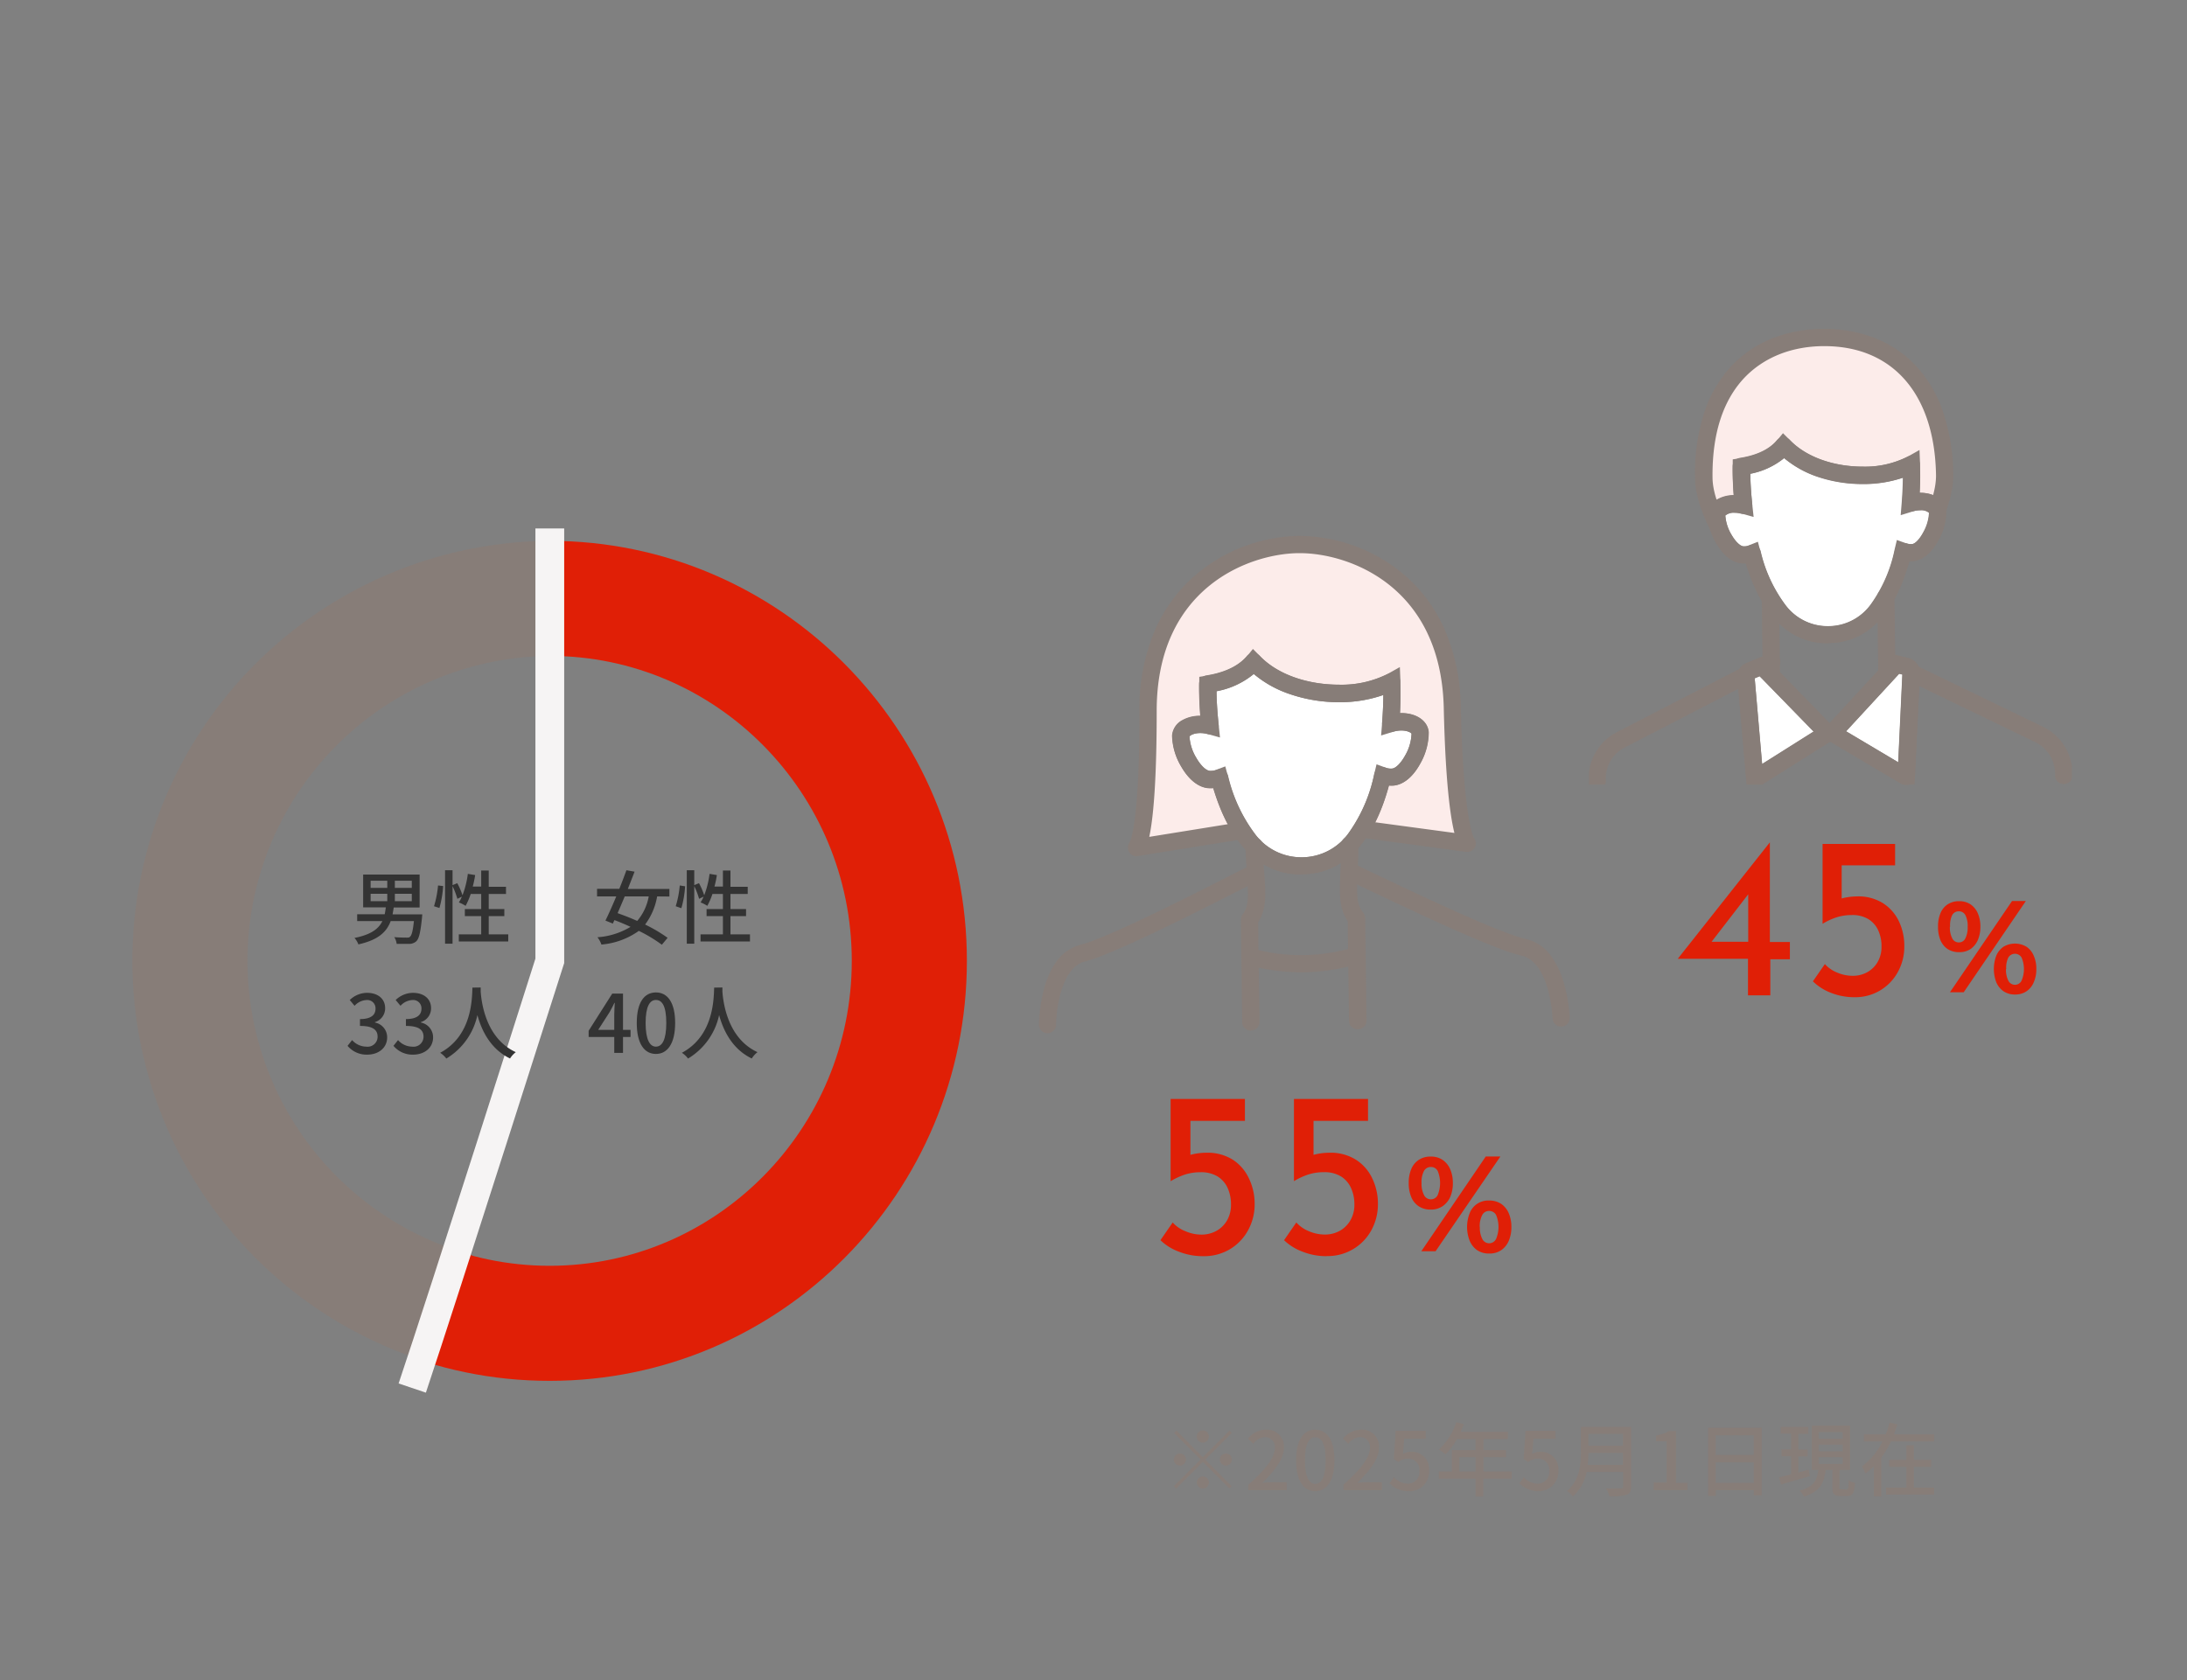
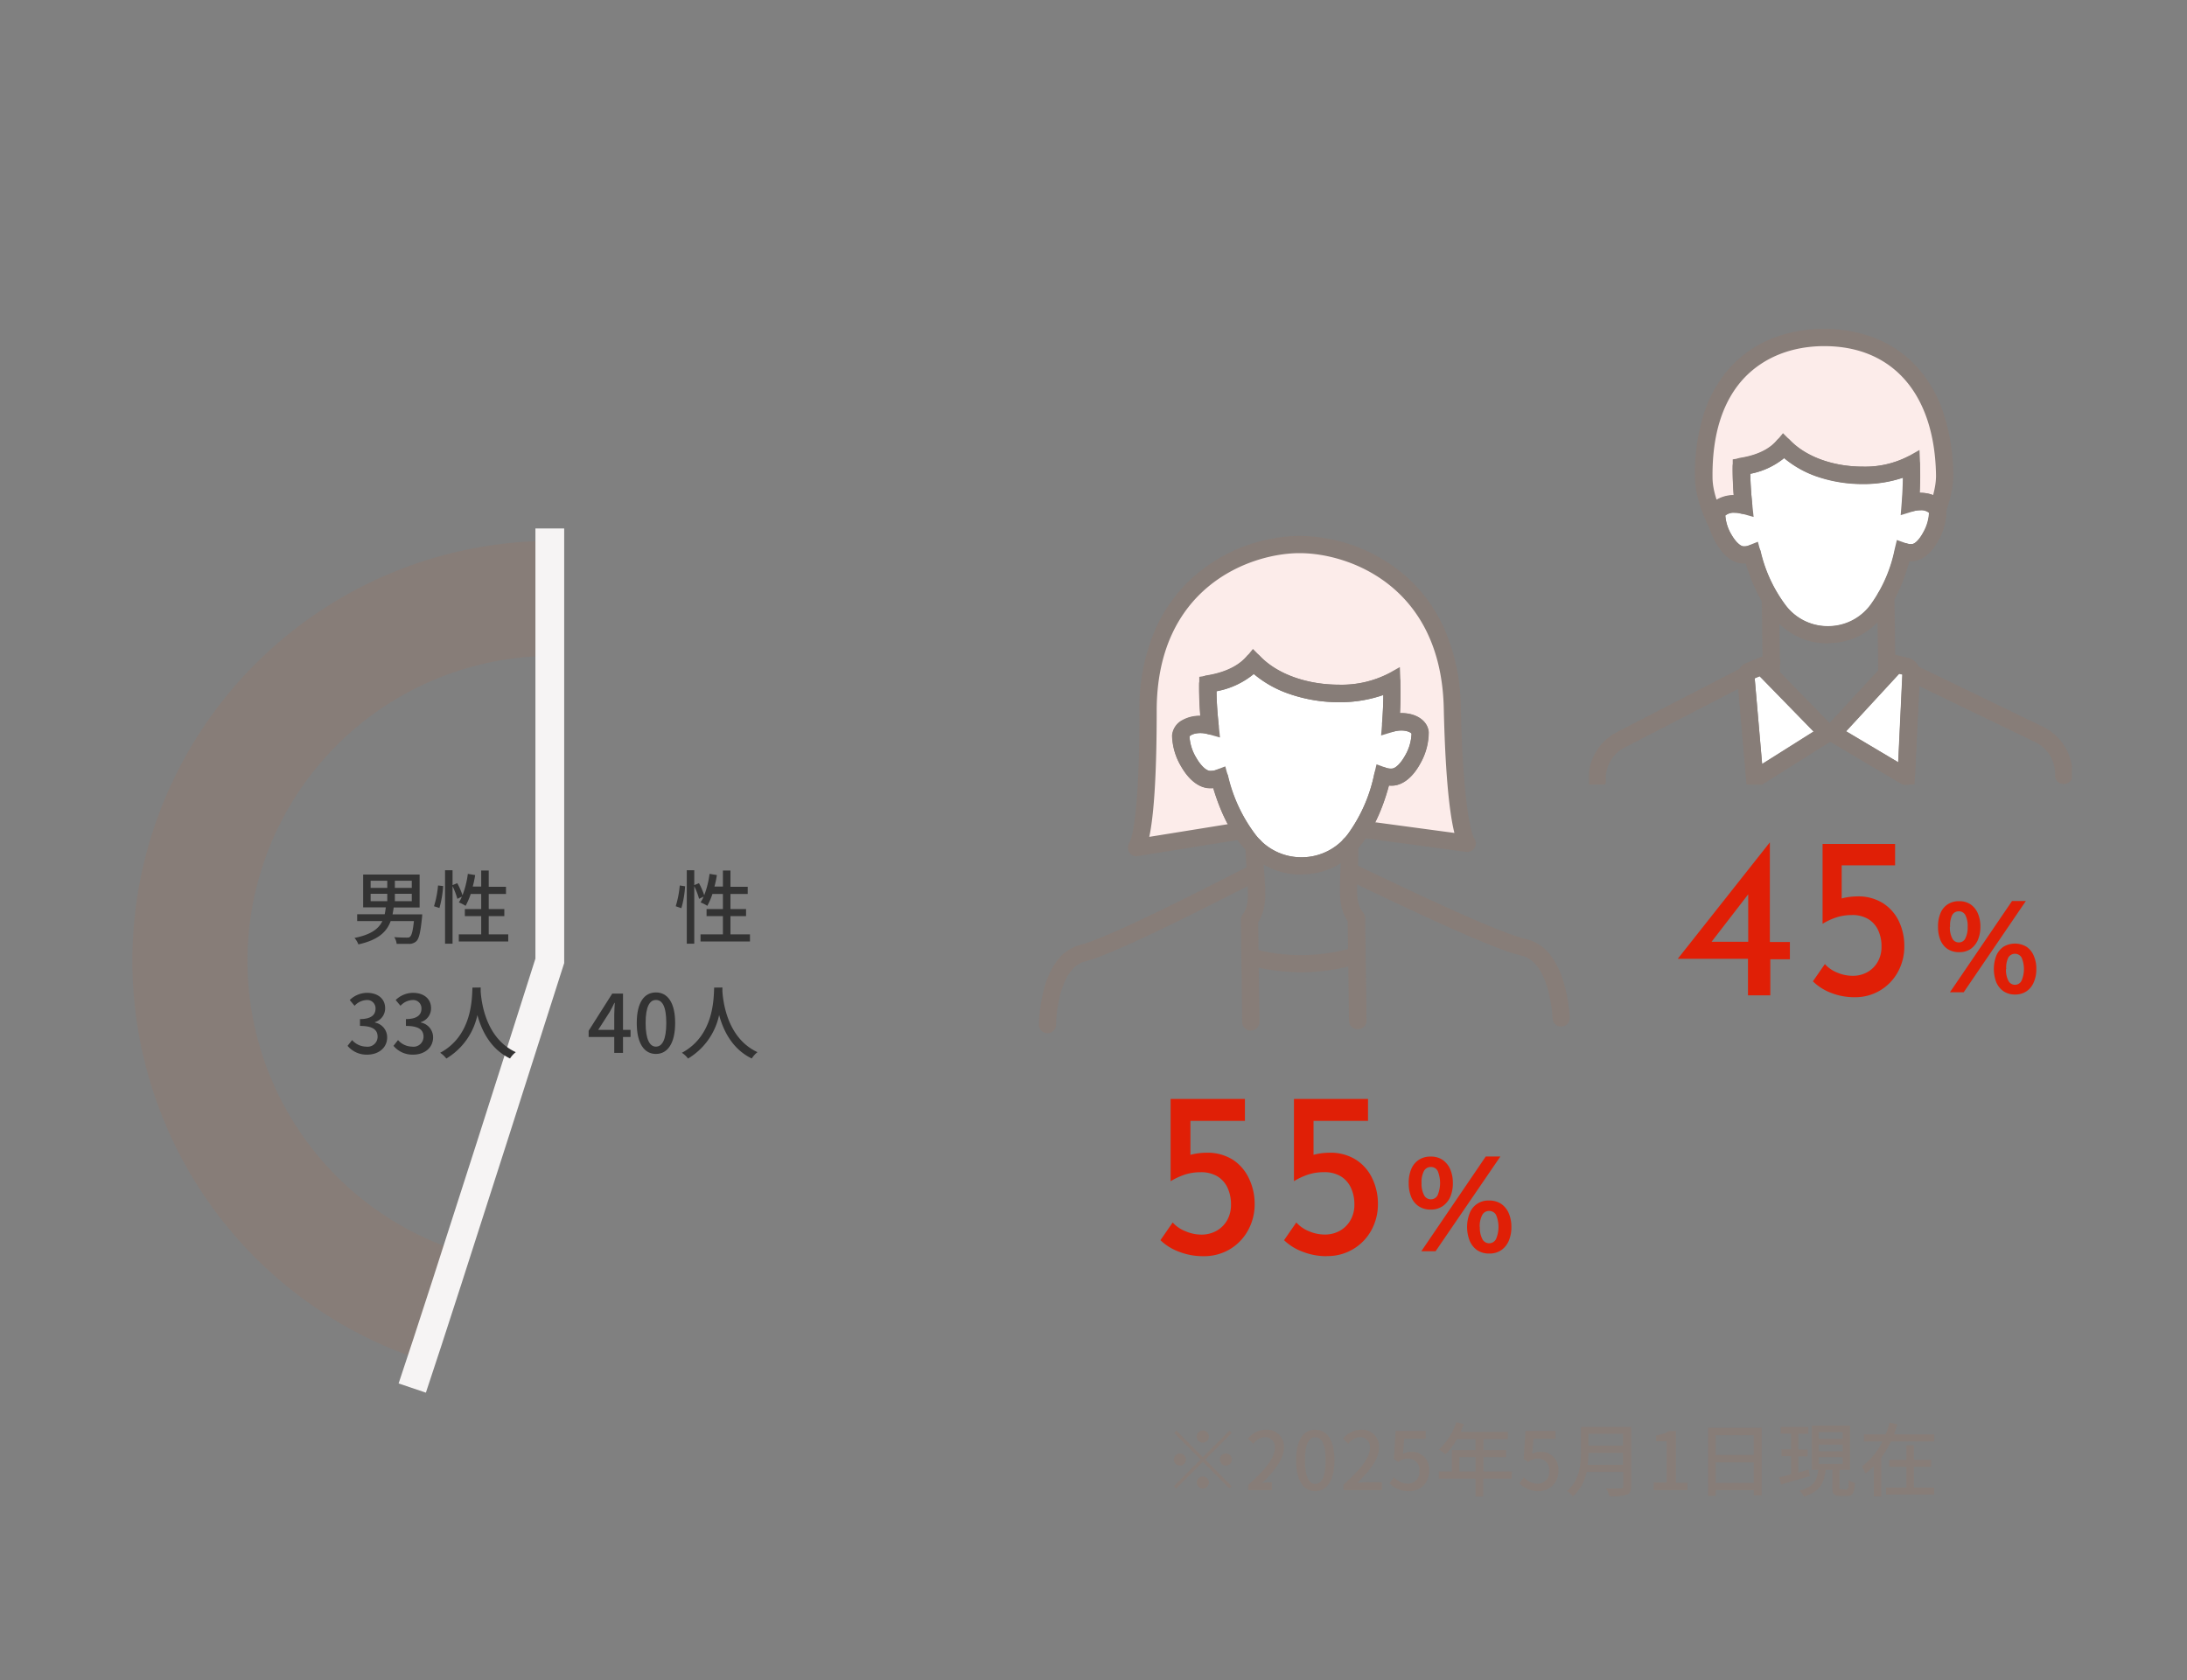
<svg xmlns="http://www.w3.org/2000/svg" id="レイヤー_1" data-name="レイヤー 1" width="380" height="292" viewBox="0 0 380 292">
  <rect x="0" y="0" width="380" height="292" fill="#808080" stroke="none" />
  <defs>
    <clipPath id="clip-path">
      <rect width="380" height="292" style="fill: none" />
    </clipPath>
    <clipPath id="clip-path-2">
      <rect width="380" height="292" rx="10" style="fill: none" />
    </clipPath>
    <clipPath id="clip-path-3">
      <rect x="180.33" y="93" width="92.57" height="86.72" style="fill: none" />
    </clipPath>
    <clipPath id="clip-path-4">
      <rect x="276.09" y="56.36" width="83.91" height="80" style="fill: none" />
    </clipPath>
    <clipPath id="clip-path-5">
-       <polygon points="96 94 168 94 168 240 72 240 96 167 96 94" style="fill: none" />
-     </clipPath>
+       </clipPath>
    <clipPath id="clip-path-6">
      <polygon points="72 240 23 240 23 94 96 94 96 167 72 240" style="fill: none" />
    </clipPath>
  </defs>
  <g style="clip-path: url(#clip-path)">
    <g>
      <g style="clip-path: url(#clip-path-2)">
        <g>
          <g style="clip-path: url(#clip-path-3)">
            <g>
              <path d="M236.63,144.12,255,146.59s-2.12-2.07-2.6-23.57-16.49-28.51-26.81-28.38-26.14,7.55-26.07,29.06-2,23.63-2,23.63l18.26-2.94Z" style="fill: #fcecea" />
              <path d="M197.48,148.83a1.5,1.5,0,0,1-1.5-1.5,1.53,1.53,0,0,1,.29-.9c.18-.33,1.77-3.92,1.7-22.73a34.94,34.94,0,0,1,2.72-14.2,26.64,26.64,0,0,1,6.94-9.47,28.39,28.39,0,0,1,17.9-6.88h.3a28.48,28.48,0,0,1,17.92,6.55,26.57,26.57,0,0,1,7.07,9.27,34.89,34.89,0,0,1,3,14c.43,18.8,2.11,22.35,2.29,22.68a1.5,1.5,0,0,1-1.38,2.41l-18.22-2.46-20.67.27-18.16,2.92Zm28.36-52.69h-.27c-8.54.11-24.66,6-24.59,27.55,0,10.23-.43,17.78-1.29,21.76l15.82-2.55h.21l20.89-.27a.83.83,0,0,1,.22,0l15.88,2.14c-1-4-1.62-11.49-1.85-21.72C250.37,101.76,234.28,96.14,225.84,96.14Z" style="fill: #877d78" />
              <path d="M246.76,127.44c-.12-1.6-2.68-2.43-5.11-1.68a62.8,62.8,0,0,0,.18-7.26c-6.09,3.43-18.11,2.75-24-3.46-1.21,1.48-3.54,3.19-7.93,3.87a62.82,62.82,0,0,0,.37,7.26c-2.45-.69-5,.2-5.07,1.8-.11,2.3,2.19,7.3,4.9,7.53a4.11,4.11,0,0,0,1.8-.29c2.11,7.93,6.3,15.41,14.38,15.3s12.08-7.69,14-15.67a4,4,0,0,0,1.81.24c2.7-.3,4.87-5.35,4.7-7.65" style="fill: #fff" />
              <path d="M226.1,152c-7.06,0-12.33-5.18-15.27-15a6.46,6.46,0,0,1-.88,0c-1.71-.14-3.38-1.47-4.68-3.73a11,11,0,0,1-1.59-5.36,3.33,3.33,0,0,1,1.78-2.7,6.19,6.19,0,0,1,3.12-.76c-.21-2.72-.21-4.72-.2-5.55l0-1.26,1.25-.2c4-.63,6-2.16,7-3.33l1.07-1.32L218.9,114c3,3.16,8.16,5,13.8,5a18,18,0,0,0,8.4-1.86l2.13-1.2.1,2.44c0,.83.08,2.83-.06,5.55h.22c2.66,0,4.62,1.37,4.77,3.34a11,11,0,0,1-1.45,5.4c-1.24,2.29-2.87,3.66-4.58,3.85a5.18,5.18,0,0,1-.88,0c-2.71,10-7.91,15.33-15.06,15.42ZM212.9,133.2l.43,1.62A27,27,0,0,0,218,144.87,10,10,0,0,0,226.1,149h.15a10,10,0,0,0,8.14-4.3,26.93,26.93,0,0,0,4.4-10.22l.39-1.64,1.59.58a2.41,2.41,0,0,0,1.13.16c.66-.07,1.55-1,2.27-2.3a8.11,8.11,0,0,0,1.09-3.75c0-.11-.6-.56-1.77-.56a4.7,4.7,0,0,0-1.4.21l-2.12.65.18-2.2c.15-1.93.21-3.58.21-4.83a22.71,22.71,0,0,1-7.67,1.24,26.26,26.26,0,0,1-8.61-1.42,19.15,19.15,0,0,1-6.23-3.49,14.2,14.2,0,0,1-6.47,3c0,1.31.1,3.35.37,5.85l.23,2.2-2.13-.6a4.67,4.67,0,0,0-1.29-.18c-1.25,0-1.87.49-1.88.61a8.05,8.05,0,0,0,1.2,3.72c.74,1.3,1.66,2.18,2.33,2.24h.17a2.56,2.56,0,0,0,1-.19Z" style="fill: #877d78" />
              <path d="M217.81,113.54a1.51,1.51,0,0,1,1.09.47c3,3.16,8.17,5,13.8,5a17.74,17.74,0,0,0,8.4-1.86,1.5,1.5,0,0,1,2,.58,1.41,1.41,0,0,1,.19.67c0,.83.09,2.82-.06,5.55h.22c2.66,0,4.62,1.37,4.77,3.34a11,11,0,0,1-1.45,5.4c-1.24,2.29-2.87,3.66-4.58,3.85a6.47,6.47,0,0,1-.88,0c-2.71,10-7.9,15.32-15.06,15.41h-.19c-7.06,0-12.33-5.18-15.27-15a6.46,6.46,0,0,1-.88,0c-1.71-.15-3.38-1.47-4.68-3.73a11,11,0,0,1-1.59-5.36,3.33,3.33,0,0,1,1.78-2.7,6.19,6.19,0,0,1,3.12-.76c-.21-2.72-.21-4.72-.2-5.55a1.51,1.51,0,0,1,1.27-1.46c4-.63,6-2.16,7-3.33a1.44,1.44,0,0,1,1.1-.55Zm14.89,8.51a26.28,26.28,0,0,1-8.62-1.42,19.12,19.12,0,0,1-6.23-3.48,14.18,14.18,0,0,1-6.47,3c0,1.31.1,3.35.37,5.85a1.5,1.5,0,0,1-1.9,1.6,4.73,4.73,0,0,0-1.29-.18c-1.25,0-1.87.49-1.88.61a8.16,8.16,0,0,0,1.19,3.72c.75,1.3,1.67,2.18,2.33,2.24h.18a2.6,2.6,0,0,0,1-.19,1.5,1.5,0,0,1,1.94.85.76.76,0,0,1,.06.16A27.17,27.17,0,0,0,218,144.87,10,10,0,0,0,226.1,149h.15a10,10,0,0,0,8.14-4.3,26.93,26.93,0,0,0,4.4-10.22,1.5,1.5,0,0,1,1.8-1.11l.17.05a2.57,2.57,0,0,0,1.13.16c.67-.07,1.56-1,2.27-2.3a8.12,8.12,0,0,0,1.1-3.75c0-.11-.6-.57-1.78-.57h0a5.11,5.11,0,0,0-1.4.22,1.5,1.5,0,0,1-1.87-1,1.6,1.6,0,0,1-.07-.57c.16-1.92.21-3.57.22-4.83A22.7,22.7,0,0,1,232.7,122.05Z" style="fill: #877d78" />
              <path d="M217.33,179.13a1.5,1.5,0,0,1-1.5-1.48l-.22-17.79a1.47,1.47,0,0,1,.3-.92c1.11-1.48,1-3.21.76-7-.1-1.4-.21-3-.26-4.86a1.5,1.5,0,1,1,3-.07c0,1.79.16,3.34.26,4.72.25,3.57.45,6.21-1.06,8.55l.23,17.31a1.5,1.5,0,0,1-1.48,1.52h0Z" style="fill: #877d78" />
              <path d="M182,179.58h0a1.49,1.49,0,0,1-1.48-1.51,26.55,26.55,0,0,1,.84-6,14.84,14.84,0,0,1,2-4.67,7.59,7.59,0,0,1,4.37-3.19c4.7-1.2,18.85-8.39,25.65-11.84,1.75-.89,3-1.53,3.64-1.83a1.5,1.5,0,1,1,1.3,2.7c-.6.29-1.91,1-3.57,1.8-7.43,3.78-21.25,10.8-26.27,12.08-2.41.62-3.63,3.42-4.24,5.67a23.86,23.86,0,0,0-.75,5.32A1.5,1.5,0,0,1,182,179.58Z" style="fill: #877d78" />
              <path d="M235.89,178.89a1.5,1.5,0,0,1-1.5-1.48l-.22-17.31c-1.56-2.3-1.44-4.94-1.27-8.52.06-1.38.13-2.94.13-4.73a1.5,1.5,0,0,1,1.5-1.5h0a1.5,1.5,0,0,1,1.5,1.5c0,1.87-.07,3.46-.14,4.87-.17,3.77-.2,5.5,1,6.95a1.44,1.44,0,0,1,.32.91l.23,17.79a1.5,1.5,0,0,1-1.47,1.52Z" style="fill: #877d78" />
              <path d="M271.26,178.43a1.49,1.49,0,0,1-1.5-1.45,24.28,24.28,0,0,0-.89-5.29c-.66-2.23-2-5-4.38-5.56-5.06-1.15-19.06-7.82-26.58-11.4-1.68-.8-3-1.43-3.61-1.7a1.5,1.5,0,0,1,1.21-2.75h0c.63.29,1.91.89,3.67,1.73,6.89,3.28,21.22,10.11,25.95,11.19a7.56,7.56,0,0,1,4.46,3.07,15.22,15.22,0,0,1,2.15,4.62,26.42,26.42,0,0,1,1,6,1.49,1.49,0,0,1-1.45,1.54Z" style="fill: #877d78" />
              <path d="M226.22,169a38.05,38.05,0,0,1-9.49-1.27,1.5,1.5,0,0,1,.91-2.86,31.71,31.71,0,0,0,17.62-.23,1.5,1.5,0,0,1,1,2.84A37.83,37.83,0,0,1,226.5,169Z" style="fill: #877d78" />
            </g>
          </g>
          <g style="clip-path: url(#clip-path-4)">
            <g>
              <path d="M333.35,95s4.56-6.92,4.49-12.42c-.2-17-10-24.06-21.22-23.91S295.78,66.11,296,83.12c.07,5.5,4.81,12.3,4.81,12.3Z" style="fill: #fcecea" />
              <path d="M300.83,96.92a1.49,1.49,0,0,1-1.23-.65c-.2-.29-5-7.24-5.08-13.13a34.38,34.38,0,0,1,1.61-11.48,21.91,21.91,0,0,1,4.8-8.13,19.54,19.54,0,0,1,7.15-4.77,24.3,24.3,0,0,1,8.52-1.6H317a24.12,24.12,0,0,1,8.44,1.47,19.65,19.65,0,0,1,7.15,4.63,21.87,21.87,0,0,1,4.91,8,34.46,34.46,0,0,1,1.88,11.34c.07,5.89-4.55,13-4.74,13.26a1.54,1.54,0,0,1-1.24.67l-32.51.42ZM317,60.16h-.31c-5.54.07-10.22,2-13.54,5.44-3.81,4-5.69,9.9-5.59,17.5.06,4,3,9,4.12,10.8l30.87-.4c1.08-1.79,3.89-6.87,3.84-10.91C336.17,68.55,328.92,60.16,317,60.16Z" style="fill: #877d78" />
              <path d="M336.67,89c-.11-1.48-2.48-2.24-4.73-1.55a57.77,57.77,0,0,0,.18-6.71c-5.63,3.17-16.75,2.54-22.21-3.2-1.12,1.37-3.28,2.94-7.34,3.58a57.89,57.89,0,0,0,.35,6.71c-2.27-.64-4.61.18-4.69,1.67-.11,2.13,2,6.74,4.53,7a3.74,3.74,0,0,0,1.66-.26c2,7.33,5.83,14.24,13.3,14.15s11.17-7.11,12.94-14.49a3.65,3.65,0,0,0,1.67.22c2.5-.27,4.51-4.94,4.34-7.07" style="fill: #fff" />
              <path d="M317.57,111.82c-6.57,0-11.46-4.79-14.21-13.89a4.45,4.45,0,0,1-.73,0c-1.63-.14-3.2-1.38-4.42-3.51a10.19,10.19,0,0,1-1.48-5,3.23,3.23,0,0,1,1.7-2.59,5.94,5.94,0,0,1,2.82-.72c-.19-2.46-.19-4.26-.18-5l0-1.27,1.25-.19c3.71-.58,5.53-2,6.4-3.05l1.08-1.31L311,76.49c2.76,2.9,7.5,4.62,12.68,4.62a16.22,16.22,0,0,0,7.71-1.7l2.13-1.2.1,2.45c0,.75.08,2.55-.05,5h.09c2.51,0,4.37,1.31,4.52,3.19a10.2,10.2,0,0,1-1.36,5.06c-1.16,2.15-2.7,3.44-4.32,3.61a4.71,4.71,0,0,1-.53,0h-.2c-2.54,9.25-7.36,14.17-14,14.25ZM305.44,94.16l.43,1.62a25,25,0,0,0,4.25,9.25,9.17,9.17,0,0,0,7.45,3.79h.13a9.15,9.15,0,0,0,7.45-3.93,24.76,24.76,0,0,0,4.05-9.41l.39-1.63,1.58.57a2.37,2.37,0,0,0,.79.16l.2,0c.48,0,1.28-.71,2-2.06a7.71,7.71,0,0,0,1-3.38,2.13,2.13,0,0,0-1.53-.44,4.2,4.2,0,0,0-1.27.19l-2.11.65.18-2.2c.13-1.7.18-3.16.2-4.3a21.24,21.24,0,0,1-7,1.1,24.45,24.45,0,0,1-8-1.32A17.86,17.86,0,0,1,310,79.62a13.27,13.27,0,0,1-5.87,2.73c0,1.21.1,3.05.33,5.3l.24,2.2-2.13-.6a4.59,4.59,0,0,0-1.17-.16,2.27,2.27,0,0,0-1.62.49,7.56,7.56,0,0,0,1.08,3.35c.77,1.33,1.6,2,2.07,2a2.1,2.1,0,0,0,1-.17Z" style="fill: #877d78" />
              <path d="M309.91,76a1.48,1.48,0,0,1,1.08.47c2.77,2.9,7.5,4.63,12.68,4.63a16.46,16.46,0,0,0,7.71-1.7,1.49,1.49,0,0,1,2,.57,1.42,1.42,0,0,1,.2.67c0,.75.07,2.56-.06,5h.09c2.52,0,4.38,1.31,4.52,3.19a10.1,10.1,0,0,1-1.36,5.06c-1.16,2.15-2.7,3.44-4.32,3.61a4.46,4.46,0,0,1-.73,0c-2.54,9.24-7.37,14.16-14,14.25h-.17c-6.57,0-11.46-4.79-14.21-13.89a4.45,4.45,0,0,1-.73,0c-1.63-.14-3.2-1.38-4.42-3.51a10.19,10.19,0,0,1-1.48-5,3.19,3.19,0,0,1,1.7-2.59,5.88,5.88,0,0,1,2.82-.72c-.19-2.46-.19-4.26-.18-5a1.5,1.5,0,0,1,1.27-1.46c3.71-.58,5.53-2,6.4-3.05a1.51,1.51,0,0,1,1.1-.55Zm13.76,8.1a24.72,24.72,0,0,1-8-1.32A17.86,17.86,0,0,1,310,79.62a13.25,13.25,0,0,1-5.87,2.72c0,1.22.1,3.06.33,5.31a1.5,1.5,0,0,1-1.33,1.65,1.58,1.58,0,0,1-.57,0,4.16,4.16,0,0,0-1.16-.16,2.25,2.25,0,0,0-1.62.48,7.56,7.56,0,0,0,1.08,3.36c.77,1.33,1.6,2,2.07,2a2.1,2.1,0,0,0,1-.17,1.51,1.51,0,0,1,1.95.85,1,1,0,0,1,.05.16,25,25,0,0,0,4.25,9.25,9.16,9.16,0,0,0,7.45,3.79h.13a9.17,9.17,0,0,0,7.45-3.93,25.07,25.07,0,0,0,4.05-9.41,1.5,1.5,0,0,1,1.8-1.11l.17,0a2,2,0,0,0,1,.14c.47,0,1.28-.71,2-2.06a7.58,7.58,0,0,0,1-3.38,2.11,2.11,0,0,0-1.53-.44h0a4.09,4.09,0,0,0-1.26.19,1.5,1.5,0,0,1-1.88-1,1.33,1.33,0,0,1-.06-.56c.14-1.7.19-3.17.2-4.3a21.5,21.5,0,0,1-7,1.1Z" style="fill: #877d78" />
              <path d="M307.78,119a1.5,1.5,0,0,1-1.5-1.48l-.17-13.4a1.5,1.5,0,0,1,1.48-1.52h0a1.5,1.5,0,0,1,1.52,1.48h0l.17,13.4A1.5,1.5,0,0,1,307.8,119h0Z" style="fill: #877d78" />
              <path d="M358.57,136.26a1.49,1.49,0,0,1-1.5-1.48v-.39a6.07,6.07,0,0,0-3.44-5.4l-26.46-12.8a1.51,1.51,0,0,1-.67-2,1.49,1.49,0,0,1,2-.68l26.46,12.8a9.11,9.11,0,0,1,5.14,8.07v.38a1.5,1.5,0,0,1-1.48,1.52h0Z" style="fill: #877d78" />
              <path d="M277.52,137.3a1.5,1.5,0,0,1-1.5-1.48v-.38a9.12,9.12,0,0,1,4.93-8.2l26.12-13.48a1.5,1.5,0,1,1,1.37,2.66l-26.12,13.49a6,6,0,0,0-3.3,5.5v.38a1.5,1.5,0,0,1-1.48,1.52h0Z" style="fill: #877d78" />
              <path d="M327.85,118.69a1.49,1.49,0,0,1-1.5-1.48l-.18-13.4a1.5,1.5,0,0,1,1.48-1.52h0a1.5,1.5,0,0,1,1.52,1.48h0l.18,13.4a1.5,1.5,0,0,1-1.48,1.52h0Z" style="fill: #877d78" />
              <path d="M306.12,115.73l11.38,11.68-12.6,7.94-1.53-17.65a1.09,1.09,0,0,1,.67-1.1Z" style="fill: #fff" />
              <path d="M306.48,114l13.38,13.73-16.25,10.24-1.74-20.1a2.58,2.58,0,0,1,1.59-2.62Zm8.65,13.17-9.38-9.62-.86.36,1.29,14.9Z" style="fill: #877d78" />
              <path d="M306.12,114.23a1.5,1.5,0,0,1,1.07.46l11.38,11.67a1.5,1.5,0,0,1,0,2.13,2.23,2.23,0,0,1-.24.19l-12.6,7.94a1.5,1.5,0,0,1-2.07-.47,1.45,1.45,0,0,1-.23-.67l-1.53-17.65a2.57,2.57,0,0,1,1.59-2.61l2.08-.87A1.43,1.43,0,0,1,306.12,114.23Zm9,12.9-9.38-9.62-.86.36,1.29,14.9Z" style="fill: #877d78" />
              <path d="M329.47,115.43l-11.08,12,12.8,7.61.85-18a1.09,1.09,0,0,0-.83-1.11Z" style="fill: #fff" />
              <path d="M329,113.76l2.6.65a2.59,2.59,0,0,1,2,2.63l-1,20.53L316,127.74Zm1.56,3.48-.56-.14-9.22,10,9.06,5.39Z" style="fill: #877d78" />
              <path d="M329.47,113.93a1.49,1.49,0,0,1,.36,0l1.74.43a2.6,2.6,0,0,1,2,2.64l-.85,18a1.5,1.5,0,0,1-1.57,1.43,1.54,1.54,0,0,1-.69-.21l-12.8-7.61a1.51,1.51,0,0,1-.53-2.06,2.35,2.35,0,0,1,.19-.25l11.08-12A1.51,1.51,0,0,1,329.47,113.93Zm1.06,3.31-.56-.14-9.22,10,9.06,5.39Z" style="fill: #877d78" />
            </g>
          </g>
          <g>
            <g style="isolation: isolate">
              <g style="isolation: isolate">
                <path d="M209,218.33a11.34,11.34,0,0,1-4.16-.78,9.18,9.18,0,0,1-3.21-2l2.13-3.08A5.68,5.68,0,0,0,206,214a6.91,6.91,0,0,0,2.73.58,5.26,5.26,0,0,0,2.68-.68,4.85,4.85,0,0,0,1.83-1.85,5.43,5.43,0,0,0,.65-2.68,6.91,6.91,0,0,0-.59-2.91,4.6,4.6,0,0,0-1.76-2,5.52,5.52,0,0,0-2.94-.72,8.77,8.77,0,0,0-2.66.39,12.13,12.13,0,0,0-2.54,1.17h0V191h12.91v3.81h-9.47v6.89l-.53-.82a9.87,9.87,0,0,1,1.58-.39,11.13,11.13,0,0,1,1.7-.14,8.26,8.26,0,0,1,4.61,1.21A7.8,7.8,0,0,1,217,204.8a10.12,10.12,0,0,1,1,4.43,9.3,9.3,0,0,1-1.15,4.61,8.63,8.63,0,0,1-3.15,3.28A8.8,8.8,0,0,1,209,218.33Z" style="fill: #e01f06" />
                <path d="M230.49,218.33a11.26,11.26,0,0,1-4.16-.78,9.23,9.23,0,0,1-3.22-2l2.13-3.08a5.84,5.84,0,0,0,2.19,1.52,7,7,0,0,0,2.73.58,5.3,5.3,0,0,0,2.69-.68,4.9,4.9,0,0,0,1.82-1.85,5.32,5.32,0,0,0,.66-2.68,6.76,6.76,0,0,0-.6-2.91,4.54,4.54,0,0,0-1.76-2,5.51,5.51,0,0,0-2.93-.72,8.79,8.79,0,0,0-2.67.39,12.13,12.13,0,0,0-2.54,1.17h0V191H237.7v3.81h-9.47v6.89l-.53-.82a9.87,9.87,0,0,1,1.58-.39,11.23,11.23,0,0,1,1.7-.14,8.26,8.26,0,0,1,4.61,1.21,7.73,7.73,0,0,1,2.83,3.22,10.12,10.12,0,0,1,1,4.43,9.4,9.4,0,0,1-1.14,4.61,8.62,8.62,0,0,1-7.75,4.49Z" style="fill: #e01f06" />
              </g>
            </g>
            <g style="isolation: isolate">
              <g style="isolation: isolate">
                <path d="M248.6,210.23a3.63,3.63,0,0,1-2.1-.58,3.55,3.55,0,0,1-1.3-1.62,6.26,6.26,0,0,1-.43-2.42,6.14,6.14,0,0,1,.43-2.39,3.55,3.55,0,0,1,1.3-1.62,3.63,3.63,0,0,1,2.1-.58,3.57,3.57,0,0,1,2.07.58,3.85,3.85,0,0,1,1.31,1.62,6,6,0,0,1,.46,2.39A6.07,6.07,0,0,1,252,208a3.85,3.85,0,0,1-1.31,1.62A3.57,3.57,0,0,1,248.6,210.23ZM260.7,201l-11.26,16.47-2.48,0L258.16,201ZM247,205.64a4.23,4.23,0,0,0,.42,2.05,1.32,1.32,0,0,0,1.2.76,1.3,1.3,0,0,0,1.19-.76,5.48,5.48,0,0,0,0-4.16,1.29,1.29,0,0,0-1.19-.7,1.33,1.33,0,0,0-1.2.69A4.16,4.16,0,0,0,247,205.64Zm11.75,12.23a3.63,3.63,0,0,1-2.1-.59,3.82,3.82,0,0,1-1.29-1.63,6.6,6.6,0,0,1,0-4.79,3.44,3.44,0,0,1,3.39-2.2,3.69,3.69,0,0,1,2.09.58,3.77,3.77,0,0,1,1.31,1.62,6,6,0,0,1,.46,2.39,6,6,0,0,1-.46,2.42,3.77,3.77,0,0,1-1.31,1.62A3.62,3.62,0,0,1,258.73,217.87Zm-1.62-4.59a4.23,4.23,0,0,0,.42,2.05,1.33,1.33,0,0,0,2.4,0,5.36,5.36,0,0,0,0-4.16,1.34,1.34,0,0,0-1.2-.7,1.32,1.32,0,0,0-1.2.69A4.16,4.16,0,0,0,257.11,213.28Z" style="fill: #e01f06" />
              </g>
            </g>
          </g>
          <g>
            <g style="isolation: isolate">
              <g style="isolation: isolate">
                <path d="M291.52,166.64v0l16-20.24h0v17.32H311v3h-3.4V173h-3.88v-6.36ZM304,155.12l-6.76,8.76-.6-.2h7.12V154.4Z" style="fill: #e01f06" />
                <path d="M322.2,173.32a11,11,0,0,1-4.06-.76,9.11,9.11,0,0,1-3.14-2l2.08-3a5.68,5.68,0,0,0,2.14,1.48,6.91,6.91,0,0,0,2.66.56,5.13,5.13,0,0,0,2.62-.66,4.73,4.73,0,0,0,1.78-1.8,5.22,5.22,0,0,0,.64-2.62,6.58,6.58,0,0,0-.58-2.84,4.44,4.44,0,0,0-1.72-1.94,5.34,5.34,0,0,0-2.86-.7,8.69,8.69,0,0,0-2.6.38,11.55,11.55,0,0,0-2.48,1.14h0V146.68h12.6v3.72H320v6.72l-.52-.8a8.67,8.67,0,0,1,1.54-.38,10.73,10.73,0,0,1,1.66-.14,8.06,8.06,0,0,1,4.5,1.18,7.63,7.63,0,0,1,2.76,3.14,9.83,9.83,0,0,1,.94,4.32,9.1,9.1,0,0,1-1.12,4.5,8.4,8.4,0,0,1-7.56,4.38Z" style="fill: #e01f06" />
              </g>
            </g>
            <g style="isolation: isolate">
              <g style="isolation: isolate">
                <path d="M340.4,165.49a3.56,3.56,0,0,1-2-.55,3.46,3.46,0,0,1-1.25-1.56,6,6,0,0,1-.41-2.33,5.9,5.9,0,0,1,.41-2.3,3.35,3.35,0,0,1,1.25-1.56,3.56,3.56,0,0,1,2-.56,3.48,3.48,0,0,1,2,.56,3.64,3.64,0,0,1,1.26,1.56,5.72,5.72,0,0,1,.44,2.3,5.83,5.83,0,0,1-.44,2.33,3.76,3.76,0,0,1-1.26,1.56A3.47,3.47,0,0,1,340.4,165.49ZM352,156.6,341.2,172.46l-2.39,0L349.6,156.6Zm-13.2,4.47a4.06,4.06,0,0,0,.4,2,1.25,1.25,0,0,0,1.16.73,1.23,1.23,0,0,0,1.14-.73,4.19,4.19,0,0,0,.39-2,4.12,4.12,0,0,0-.39-2,1.25,1.25,0,0,0-1.14-.68,1.28,1.28,0,0,0-1.16.66A4.06,4.06,0,0,0,338.84,161.07Zm11.31,11.78a3.46,3.46,0,0,1-2-.57,3.67,3.67,0,0,1-1.25-1.56,6.54,6.54,0,0,1,0-4.61,3.55,3.55,0,0,1,1.25-1.56,3.91,3.91,0,0,1,4,0,3.5,3.5,0,0,1,1.26,1.56,5.52,5.52,0,0,1,.45,2.3,5.58,5.58,0,0,1-.45,2.32,3.5,3.5,0,0,1-1.26,1.56A3.42,3.42,0,0,1,350.15,172.85Zm-1.56-4.42a4.09,4.09,0,0,0,.4,2,1.27,1.27,0,0,0,1.16.73,1.26,1.26,0,0,0,1.15-.73,5.11,5.11,0,0,0,0-4,1.34,1.34,0,0,0-2.31,0A4,4,0,0,0,348.59,168.43Z" style="fill: #e01f06" />
              </g>
            </g>
          </g>
          <g style="isolation: isolate">
            <g style="isolation: isolate">
              <path d="M209,253.27l4.63-4.62.4.4-4.62,4.63L214,258.3l-.4.41L209,254.08l-4.63,4.64-.41-.41,4.64-4.63L204,249.05l.41-.4Zm-2.94.41a1.05,1.05,0,1,1-1.05-1.05A1.06,1.06,0,0,1,206.06,253.68Zm2.94-2.94a1.06,1.06,0,1,1,1.05-1.06A1.07,1.07,0,0,1,209,250.74Zm0,5.88a1.05,1.05,0,0,1,0,2.1,1.05,1.05,0,0,1,0-2.1Zm2.95-2.94a1.05,1.05,0,0,1,2.1,0,1,1,0,1,1-2.1,0Z" style="fill: #877d78" />
-               <path d="M216.9,258.06c3-2.69,4.6-4.69,4.6-6.39a1.68,1.68,0,0,0-1.75-1.89,2.81,2.81,0,0,0-2,1.15l-.91-.89a4,4,0,0,1,3.14-1.55,2.92,2.92,0,0,1,3.11,3.1c0,2-1.58,4-3.77,6.14a16.25,16.25,0,0,1,1.68-.1h2.58V259H216.9Z" style="fill: #877d78" />
+               <path d="M216.9,258.06c3-2.69,4.6-4.69,4.6-6.39a1.68,1.68,0,0,0-1.75-1.89,2.81,2.81,0,0,0-2,1.15l-.91-.89a4,4,0,0,1,3.14-1.55,2.92,2.92,0,0,1,3.11,3.1c0,2-1.58,4-3.77,6.14a16.25,16.25,0,0,1,1.68-.1V259H216.9Z" style="fill: #877d78" />
              <path d="M225.2,253.8c0-3.57,1.3-5.31,3.33-5.31s3.34,1.76,3.34,5.31-1.32,5.38-3.34,5.38S225.2,257.39,225.2,253.8Zm5.13,0c0-3-.75-4-1.8-4s-1.79,1.08-1.79,4,.74,4.11,1.79,4.11S230.33,256.79,230.33,253.8Z" style="fill: #877d78" />
              <path d="M233.42,258.06c3-2.69,4.6-4.69,4.6-6.39a1.68,1.68,0,0,0-1.75-1.89,2.81,2.81,0,0,0-2,1.15l-.91-.89a4,4,0,0,1,3.14-1.55,2.92,2.92,0,0,1,3.11,3.1c0,2-1.58,4-3.77,6.14a16.25,16.25,0,0,1,1.68-.1h2.58V259h-6.65Z" style="fill: #877d78" />
              <path d="M241.44,257.81l.77-1.05a3.3,3.3,0,0,0,2.41,1.11,2,2,0,0,0,2-2.2,1.91,1.91,0,0,0-2-2.16,2.71,2.71,0,0,0-1.65.59l-.79-.52.31-4.89h5.23v1.36H244l-.24,2.65a2.88,2.88,0,0,1,1.42-.37,3,3,0,0,1,3.14,3.28,3.4,3.4,0,0,1-3.48,3.57A4.58,4.58,0,0,1,241.44,257.81Z" style="fill: #877d78" />
              <path d="M262.64,257h-4.92v3.1h-1.34V257H250v-1.26h2.25v-3.7h4.12v-1.93h-3.21a12.38,12.38,0,0,1-2,2.66,11.44,11.44,0,0,0-1.13-.84,11.32,11.32,0,0,0,3-4.75l1.32.35c-.17.44-.36.9-.55,1.32H262v1.26h-4.23v1.93h3.91v1.22h-3.91v2.48h4.92Zm-6.26-1.26v-2.48h-2.82v2.48Z" style="fill: #877d78" />
              <path d="M264,257.81l.77-1.05a3.3,3.3,0,0,0,2.41,1.11,2,2,0,0,0,2-2.2,1.91,1.91,0,0,0-2-2.16,2.71,2.71,0,0,0-1.65.59l-.79-.52.31-4.89h5.23v1.36h-3.83l-.23,2.65a2.82,2.82,0,0,1,1.41-.37,3,3,0,0,1,3.14,3.28,3.4,3.4,0,0,1-3.48,3.57A4.58,4.58,0,0,1,264,257.81Z" style="fill: #877d78" />
              <path d="M283.42,258.34c0,.84-.23,1.25-.79,1.46a9.26,9.26,0,0,1-3,.26,5.28,5.28,0,0,0-.56-1.37c1.1.06,2.22,0,2.55,0s.42-.11.42-.41v-2.45h-6.36a7.69,7.69,0,0,1-2.39,4.26,4.75,4.75,0,0,0-1-.95c2.19-1.88,2.4-4.62,2.4-6.82V248h8.73ZM282,254.6v-2.07h-6a17,17,0,0,1-.13,2.07Zm-6-5.39v2.07h6v-2.07Z" style="fill: #877d78" />
              <path d="M287.34,257.67h2.26V250.5h-1.85v-1a6.36,6.36,0,0,0,2.24-.78h1.22v9h2V259h-5.89Z" style="fill: #877d78" />
              <path d="M306.11,248.14V259.9h-1.39V259h-6.6V260h-1.33V248.14Zm-8,1.32v3.42h6.6v-3.42Zm6.6,8.27v-3.56h-6.6v3.56Z" style="fill: #877d78" />
              <path d="M314.45,256.55c-1.75.53-3.61,1.06-5,1.47l-.33-1.25c.59-.12,1.32-.32,2.1-.53V253.1h-1.68v-1.2h1.68v-2.73h-1.82V248h4.81v1.21h-1.73v2.73h1.59v1.2h-1.59v2.79l1.8-.5Zm6.37,2.34c.3,0,.35-.21.4-1.63a3.26,3.26,0,0,0,1.09.49c-.11,1.8-.42,2.26-1.33,2.26h-1.22c-1.12,0-1.39-.37-1.39-1.53v-3h-1.15c-.25,2.24-1,3.79-3.79,4.66a3.65,3.65,0,0,0-.73-1.06c2.51-.66,3-1.85,3.25-3.6H314.8v-7.71h6.65v7.71h-1.83v2.94c0,.38.06.42.35.42Zm-4.8-8.83h4.15V248.9H316Zm0,2.19h4.15v-1.18H316Zm0,2.18h4.15v-1.17H316Z" style="fill: #877d78" />
              <path d="M336.08,249.29v1.25h-7.53a16.8,16.8,0,0,1-1.67,2.81v6.73h-1.3v-5.21a13.29,13.29,0,0,1-1.46,1.22,7.87,7.87,0,0,0-.64-1.22,11.45,11.45,0,0,0,3.6-4.33h-3.22v-1.25h3.78a14.6,14.6,0,0,0,.68-2.06l1.36.34c-.18.57-.38,1.15-.6,1.72Zm-3.53,9.26h3.52v1.22h-8.36v-1.22h3.53v-3.61h-3v-1.21h3v-2.52h1.31v2.52h3v1.21h-3Z" style="fill: #877d78" />
            </g>
          </g>
        </g>
      </g>
      <g>
        <g style="clip-path: url(#clip-path-5)">
          <path d="M95.5,114C66.55,114,43,137.78,43,167s23.55,53,52.5,53S148,196.22,148,167s-23.55-53-52.5-53m0-20c40,0,72.5,32.68,72.5,73s-32.46,73-72.5,73S23,207.32,23,167,55.46,94,95.5,94Z" style="fill: #e01f06" />
        </g>
        <g style="clip-path: url(#clip-path-6)">
          <path d="M96,220c29.16,0,52-23.28,52-53s-22.84-53-52-53a53,53,0,0,0,0,106m0,20A73,73,0,0,1,96,94c40.32,0,72,32.68,72,73S136.32,240,96,240Z" style="fill: #877d78" />
        </g>
        <path d="M74,242.05l-4.74-1.6c5.65-16.78,22.21-68.93,23.77-73.84V91.85h5v75.54l-.12.37C97.7,168.32,79.88,224.48,74,242.05Z" style="fill: #f6f4f4" />
        <g style="isolation: isolate">
          <g style="isolation: isolate">
            <path d="M73.33,159.43c-.26,2.6-.52,3.72-1,4.17a1.8,1.8,0,0,1-1.22.45c-.45,0-1.31,0-2.19,0a2.63,2.63,0,0,0-.42-1.17c.88.07,1.78.08,2.13.08s.46,0,.6-.14c.3-.25.51-1,.69-2.73H67.88c-.69,1.88-2.15,3.28-5.61,4.05a3.47,3.47,0,0,0-.68-1.12c2.9-.58,4.2-1.59,4.85-2.93H62.06V158.9h4.78c.09-.38.14-.79.2-1.19H63.1V152h9.81v5.73h-4.5c-.06.4-.13.81-.2,1.19h5.16Zm-8.93-5.11h2.89v-1.25H64.4Zm0,2.31h2.89v-1.29H64.4Zm7.15-3.56H68.61v1.25h2.94Zm0,2.27H68.61v1.29h2.94Z" style="fill: #333" />
            <path d="M75.41,157.51a17.24,17.24,0,0,0,.7-3.61L77,154a17.65,17.65,0,0,1-.65,3.81Zm12.9,4.89v1.23H79.72V162.4h3.89v-3.18H80.77V158h2.84v-2.63H81.79a12.61,12.61,0,0,1-.89,2.07,7.15,7.15,0,0,0-1.17-.6,5.53,5.53,0,0,0,.52-1l-.78.38a13,13,0,0,0-.84-2.2v10h-1.3V151.25h1.3v2.59l.82-.34a12.25,12.25,0,0,1,.91,2.1,16.08,16.08,0,0,0,.93-3.72l1.27.21a16.75,16.75,0,0,1-.42,2h1.47V151.3h1.31v2.83h3v1.24h-3V158h2.71v1.22H84.92v3.18Z" style="fill: #333" />
          </g>
        </g>
        <g style="isolation: isolate">
          <g style="isolation: isolate">
-             <path d="M114.18,155.8a11.31,11.31,0,0,1-2.09,4.89A25.7,25.7,0,0,1,116,163l-1,1.2a25.27,25.27,0,0,0-4-2.41,13.13,13.13,0,0,1-6.5,2.38,4.37,4.37,0,0,0-.69-1.27,12.82,12.82,0,0,0,5.75-1.81c-.94-.43-1.89-.84-2.8-1.17l-.28.6L105.2,160c.55-1.12,1.22-2.63,1.88-4.2h-3.34v-1.32h3.87c.45-1.12.88-2.24,1.23-3.23l1.42.25c-.35.92-.76,1.95-1.17,3h7.22v1.32Zm-5.63,0c-.42,1-.84,2-1.24,2.91,1.08.38,2.26.84,3.41,1.35a9,9,0,0,0,2-4.26Z" style="fill: #333" />
            <path d="M117.41,157.51a17.24,17.24,0,0,0,.7-3.61l.93.14a17.65,17.65,0,0,1-.65,3.81Zm12.9,4.89v1.23h-8.59V162.4h3.89v-3.18h-2.84V158h2.84v-2.63h-1.82a12.61,12.61,0,0,1-.89,2.07,7.15,7.15,0,0,0-1.17-.6,5.53,5.53,0,0,0,.52-1l-.78.38a13,13,0,0,0-.84-2.2v10h-1.3V151.25h1.3v2.59l.82-.34a12.25,12.25,0,0,1,.91,2.1,16.08,16.08,0,0,0,.93-3.72l1.27.21a16.75,16.75,0,0,1-.42,2h1.47V151.3h1.31v2.83h3v1.24h-3V158h2.71v1.22h-2.71v3.18Z" style="fill: #333" />
          </g>
        </g>
        <g style="isolation: isolate">
          <g style="isolation: isolate">
            <path d="M60.39,181.77l.79-1a3.31,3.31,0,0,0,2.43,1.14,1.74,1.74,0,0,0,2-1.71c0-1.15-.73-1.89-3.06-1.89v-1.19c2,0,2.7-.78,2.7-1.81a1.44,1.44,0,0,0-1.58-1.5,3,3,0,0,0-2.06,1l-.84-1a4.35,4.35,0,0,1,3-1.25c1.85,0,3.15,1,3.15,2.67a2.5,2.5,0,0,1-1.78,2.42v.07a2.61,2.61,0,0,1,2.13,2.58c0,1.86-1.55,3-3.45,3A4.29,4.29,0,0,1,60.39,181.77Z" style="fill: #333" />
            <path d="M68.37,181.77l.79-1a3.31,3.31,0,0,0,2.43,1.14,1.74,1.74,0,0,0,2-1.71c0-1.15-.73-1.89-3.06-1.89v-1.19c2,0,2.7-.78,2.7-1.81a1.44,1.44,0,0,0-1.58-1.5,3,3,0,0,0-2.06,1l-.84-1a4.35,4.35,0,0,1,3-1.25c1.85,0,3.15,1,3.15,2.67a2.5,2.5,0,0,1-1.78,2.42v.07a2.61,2.61,0,0,1,2.13,2.58c0,1.86-1.56,3-3.45,3A4.29,4.29,0,0,1,68.37,181.77Z" style="fill: #333" />
            <path d="M83.52,171.63c0,.19,0,.43,0,.68.13,1.86.86,8.15,6.1,10.56a4.23,4.23,0,0,0-1,1.1c-3.39-1.64-4.94-4.85-5.67-7.55a11.63,11.63,0,0,1-5.4,7.56,4.2,4.2,0,0,0-1.07-1c5.6-3,5.52-9.49,5.61-11.33Z" style="fill: #333" />
          </g>
        </g>
        <g style="isolation: isolate">
          <g style="isolation: isolate">
            <path d="M109.56,180.23h-1.31V183h-1.52v-2.77h-4.45v-1.08l4.1-6.46h1.87V179h1.31ZM106.73,179v-2.7c0-.56.06-1.43.09-2h-.06c-.25.52-.53,1.05-.82,1.58l-2,3.11Z" style="fill: #333" />
            <path d="M110.64,177.8c0-3.57,1.3-5.31,3.33-5.31s3.34,1.76,3.34,5.31-1.32,5.38-3.34,5.38S110.64,181.39,110.64,177.8Zm5.13,0c0-3-.75-4-1.8-4s-1.79,1.08-1.79,4,.74,4.11,1.79,4.11S115.77,180.79,115.77,177.8Z" style="fill: #333" />
            <path d="M125.52,171.63c0,.19,0,.43,0,.68.13,1.86.86,8.15,6.1,10.56a4.23,4.23,0,0,0-1,1.1c-3.39-1.64-4.94-4.85-5.67-7.55a11.63,11.63,0,0,1-5.4,7.56,4.2,4.2,0,0,0-1.07-1c5.6-3,5.52-9.49,5.61-11.33Z" style="fill: #333" />
          </g>
        </g>
      </g>
    </g>
  </g>
</svg>